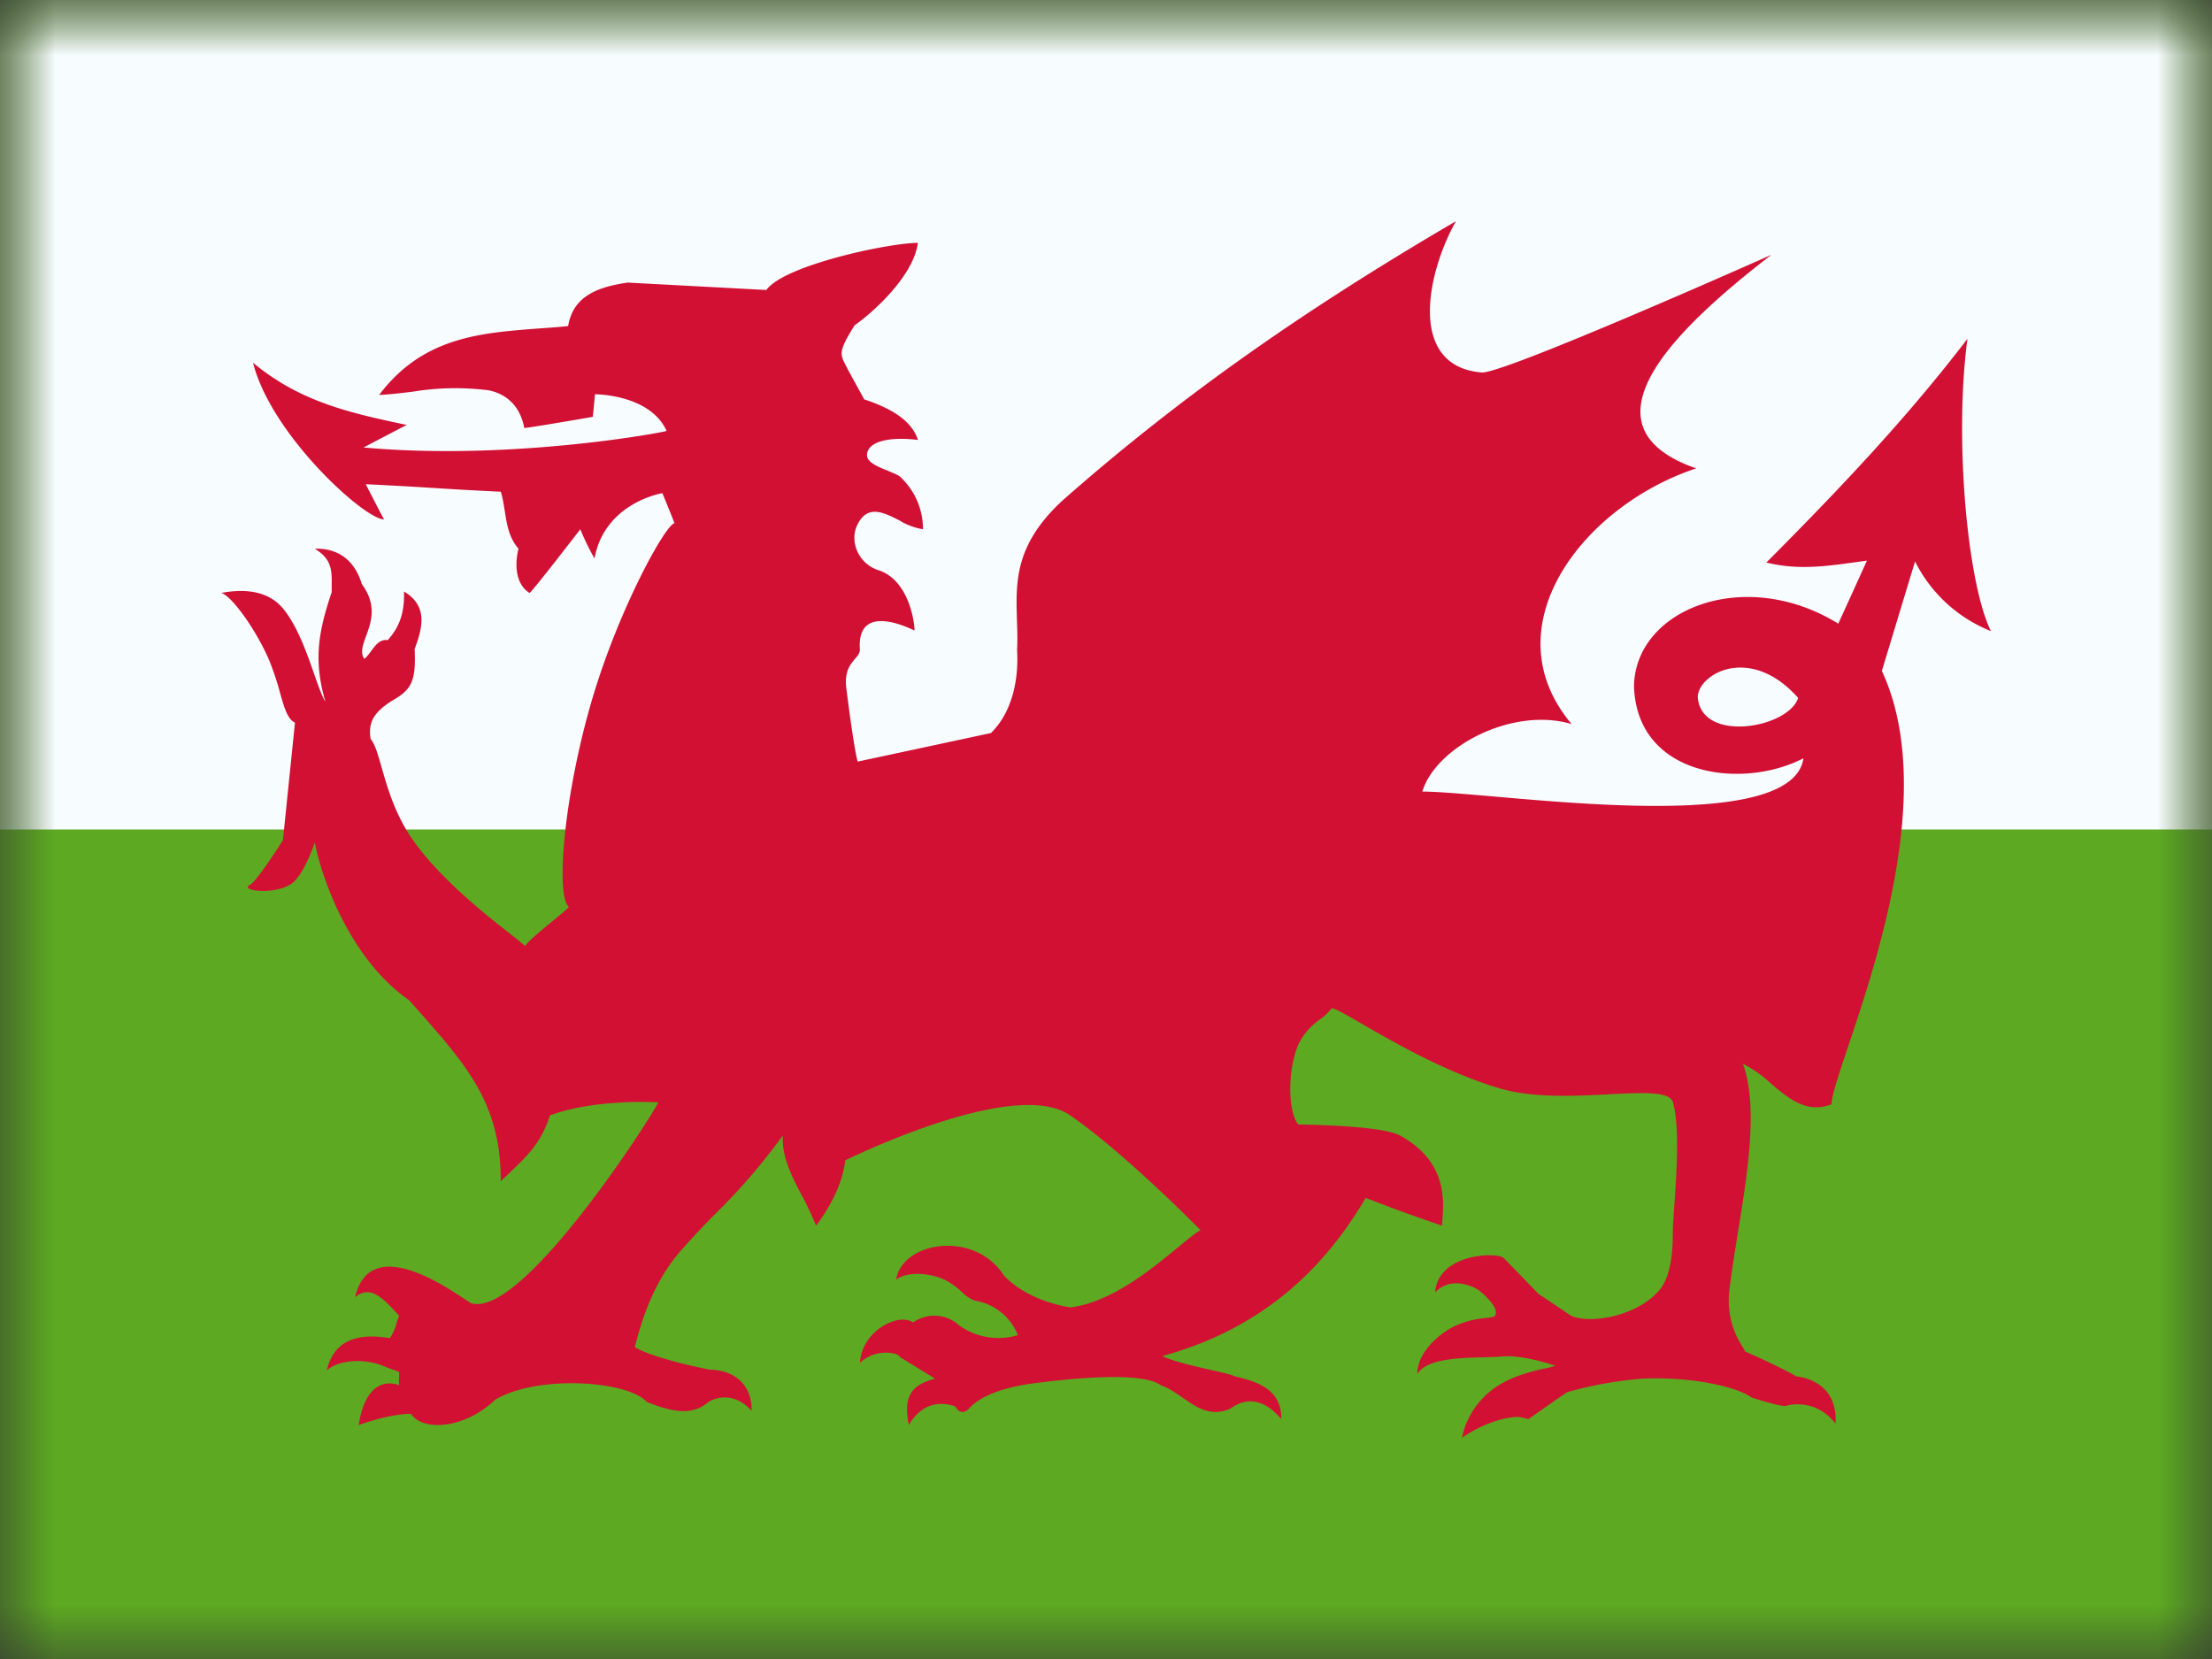
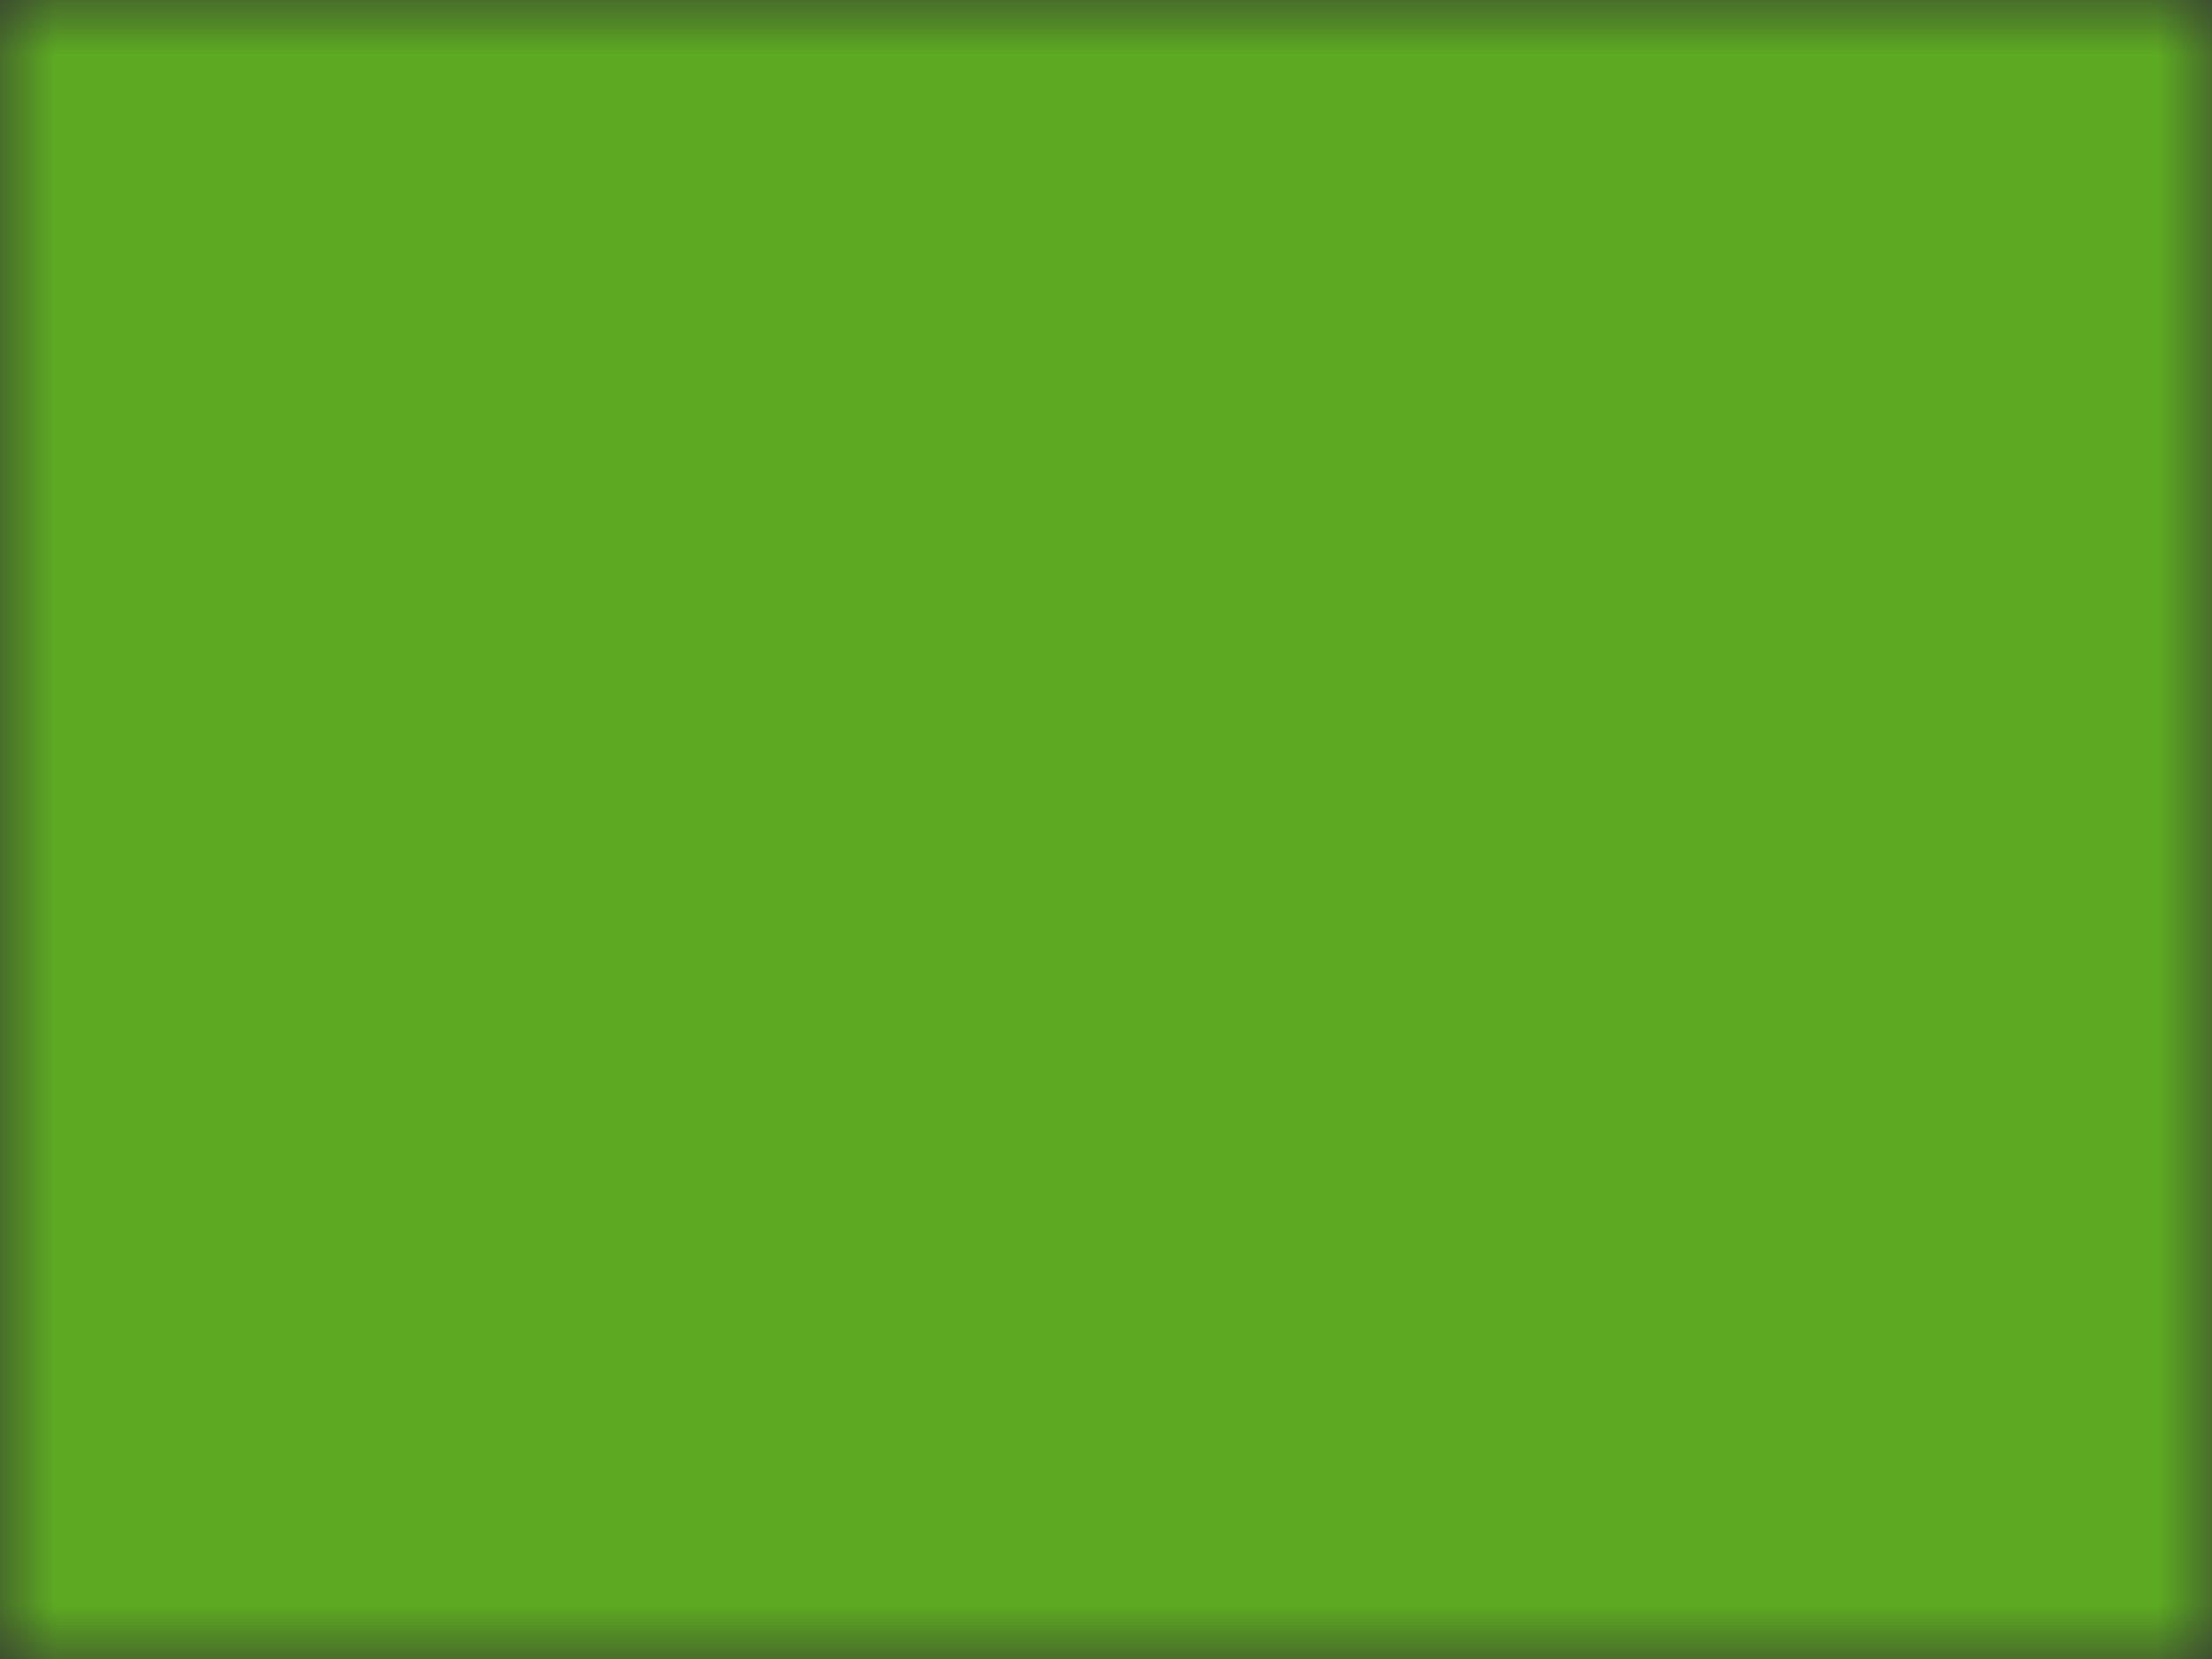
<svg xmlns="http://www.w3.org/2000/svg" width="20" height="15" fill="none">
  <rect width="100%" height="100%" fill="#333333" stroke="none" />
  <mask id="a" maskUnits="userSpaceOnUse" x="0" y="0" width="20" height="15">
    <path fill="#fff" d="M0 0h20v15H0z" />
  </mask>
  <g mask="url(#a)">
    <path fill-rule="evenodd" clip-rule="evenodd" d="M0 0v15h20V0H0z" fill="#5DAA22" />
    <mask id="b" maskUnits="userSpaceOnUse" x="0" y="0" width="20" height="15">
      <path fill-rule="evenodd" clip-rule="evenodd" d="M0 0v15h20V0H0z" fill="#fff" />
    </mask>
    <g mask="url(#b)" fill-rule="evenodd" clip-rule="evenodd">
-       <path d="M0 0v7.5h20V0H0z" fill="#F7FCFF" />
-       <path d="M9.195 5.61c-.011-.348-.022-.683.41-1.083C10.735 3.53 11.882 2.75 13.164 2c-.26.46-.445 1.314.236 1.368.219.004 2.616-1.064 2.616-1.064-.834.644-1.793 1.542-.68 1.931-1.02.337-1.868 1.43-1.126 2.312-.53-.16-1.226.202-1.35.61.13 0 .36.02.642.044 1.021.09 2.719.238 2.804-.345-.55.285-1.503.169-1.532-.648.007-.7 1-1.093 1.847-.569l.129-.283.13-.287-.11.015c-.267.037-.517.072-.799.002.651-.654 1.264-1.298 1.818-2.023-.122.904 0 2.215.212 2.643a1.305 1.305 0 01-.686-.63l-.15.495-.15.495c.485 1.043-.034 2.59-.308 3.405-.085.254-.147.438-.147.513-.223.088-.386-.05-.549-.188a1.126 1.126 0 00-.252-.178c.14.385.041.995-.046 1.528-.032.2-.063.39-.08.552a.76.76 0 00.124.481c.01.018.019.032.022.041.133.055.44.204.461.225 0 0 .38.02.356.427-.186-.24-.44-.163-.44-.163-.031.022-.32-.074-.32-.074-.143-.102-.553-.188-.98-.17a3.502 3.502 0 00-.684.122c-.006 0-.352.244-.352.244s-.083-.02-.09-.02c-.014 0-.23-.003-.512.189a.735.735 0 01.378-.501c.133-.073.292-.109.391-.13.033-.008.059-.014.076-.02-.115-.04-.334-.099-.488-.084-.04.004-.094.005-.154.007-.218.005-.525.011-.606.152-.006-.165.161-.352.35-.44a.878.878 0 01.266-.067c.048-.006.08-.01.087-.021.038-.07-.089-.18-.128-.214a.087.087 0 01-.012-.01c0-.007-.236-.159-.403.013.032-.36.568-.364.621-.311l.157.162.157.162a60.982 60.982 0 01.294.198c.162.075.581.014.793-.224.124-.14.127-.402.128-.535l.001-.055.01-.149c.02-.28.055-.742-.01-.966-.029-.101-.267-.089-.574-.073-.308.016-.685.036-.988-.052-.478-.14-.96-.417-1.252-.586-.147-.085-.246-.142-.272-.14a.419.419 0 01-.1.097.605.605 0 00-.201.23c-.107.26-.087.628 0 .724 0 0 .752.006.92.1.422.232.396.58.383.758a1.261 1.261 0 00-.003.057 15.628 15.628 0 01-.626-.226l-.065-.025c-.414.706-1 1.2-1.839 1.43.093.046.278.088.428.123.11.025.201.045.226.06.249.056.424.14.422.387-.166-.197-.329-.192-.46-.095-.178.079-.304-.01-.431-.098-.064-.044-.127-.089-.197-.112-.177-.135-.881-.052-1.082-.027-.25.026-.535.094-.66.244-.063.053-.097.004-.113-.018-.004-.007-.007-.01-.008-.01-.288-.098-.416.17-.416.17-.068-.31.08-.376.236-.42l-.32-.197c-.006-.038-.22-.08-.358.054.012-.282.342-.459.48-.365a.332.332 0 01.416.026.61.61 0 00.531.089.501.501 0 00-.39-.312.346.346 0 01-.116-.078.683.683 0 00-.158-.112c-.153-.069-.346-.07-.437 0 .058-.35.711-.447.973-.04.158.17.402.258.602.291.369-.044.741-.351.977-.546.09-.074.159-.131.201-.152 0 0-.67-.685-1.178-1.038-.474-.33-1.831.31-2.015.397l-.02.01c-.033.307-.264.59-.264.59a2.558 2.558 0 00-.132-.28c-.092-.177-.178-.343-.168-.536a5.505 5.505 0 01-.607.706 7.201 7.201 0 00-.283.3c-.24.26-.363.569-.448.908.18.109.679.204.679.204.218.004.38.132.377.372-.195-.213-.39-.08-.39-.08-.16.14-.363.076-.558 0-.168-.191-.982-.25-1.37-.021-.275.265-.657.29-.762.128 0 0-.172-.006-.473.102.077-.495.365-.36.365-.36a.382.382 0 010-.06c0-.018.002-.035 0-.061l-.11-.04c-.194-.091-.434-.069-.543.026.074-.324.358-.326.57-.291a.456.456 0 00.063-.145l.02-.058-.03-.033c-.11-.119-.233-.252-.368-.133.13-.555.771-.13.994.017l.05.034c.456.161 1.64-1.686 1.698-1.814-.337-.016-.716.02-.98.118-.075.243-.208.37-.365.52l-.08.076c.005-.697-.307-1.049-.754-1.554l-.076-.085c-.559-.388-.806-1.17-.85-1.424-.087.238-.15.31-.168.331l-.006.008c-.124.143-.505.104-.42.047.054-.01.305-.407.305-.407l.109-1.063c-.066-.03-.096-.132-.135-.27a2.496 2.496 0 00-.096-.289c-.12-.282-.342-.588-.435-.614.177-.033.41-.036.557.14.128.153.214.397.281.589.039.11.071.204.103.254-.114-.389-.056-.651.057-.99v-.046c.002-.155.003-.25-.153-.347.313-.008.396.234.421.305a.09.09 0 00.008.02c.136.188.08.342.035.465-.03.082-.055.15-.016.206.023-.018.043-.045.063-.072.04-.054.079-.108.149-.097.087-.102.153-.212.147-.44.22.133.167.329.096.52.013.288-.025.367-.205.468-.18.114-.214.208-.193.346.039.044.065.136.099.255.054.189.127.445.299.68.253.348.66.667.87.831.066.052.112.089.128.106.027-.043.135-.132.237-.216.062-.051.122-.1.16-.137-.126-.105-.04-1.043.216-1.899.246-.82.659-1.56.738-1.571 0-.007-.109-.272-.109-.272s-.52.083-.614.59a2.28 2.28 0 01-.128-.264s-.454.59-.46.576c-.18-.116-.099-.4-.099-.4-.087-.1-.105-.22-.124-.34-.01-.059-.018-.118-.036-.175a37.561 37.561 0 01-.611-.034 37.846 37.846 0 00-.61-.034s.166.325.166.318C3.3 4.7 2.452 3.933 2.288 3.28c.428.356.884.454 1.369.558l.02.004a127.649 127.649 0 00-.39.204c1.35.123 2.746-.143 2.74-.15-.151-.333-.647-.331-.647-.331l-.02.204s-.617.107-.62.1c-.063-.339-.365-.345-.365-.345a2.365 2.365 0 00-.64.017c-.101.012-.202.025-.307.03.392-.521.91-.56 1.427-.6.095-.006.189-.013.282-.023.045-.274.272-.354.538-.393l1.254.067c.161-.225 1.109-.426 1.37-.426-.04.308-.427.646-.572.745-.147.236-.134.26-.078.366l.017.034.148.27c.249.082.43.194.486.367-.27-.034-.465.018-.461.142.004.061.098.1.185.135.041.017.081.033.108.05a.64.64 0 01.213.48.583.583 0 01-.212-.079c-.146-.074-.292-.15-.384.045-.066.142.007.335.18.4.316.091.345.549.339.549a.1.1 0 01-.01-.004c-.073-.034-.515-.24-.483.18-.002.032-.022.055-.045.082-.042.05-.096.112-.078.263.036.294.082.6.103.665a1185.192 1185.192 0 001.204-.258c.176-.17.255-.45.237-.752.005-.09.002-.179-.001-.266zm7.063.7c-.183-.206-.372-.276-.529-.274-.23.003-.393.163-.377.283.051.4.818.261.906-.008z" fill="#D21034" />
-     </g>
+       </g>
  </g>
</svg>